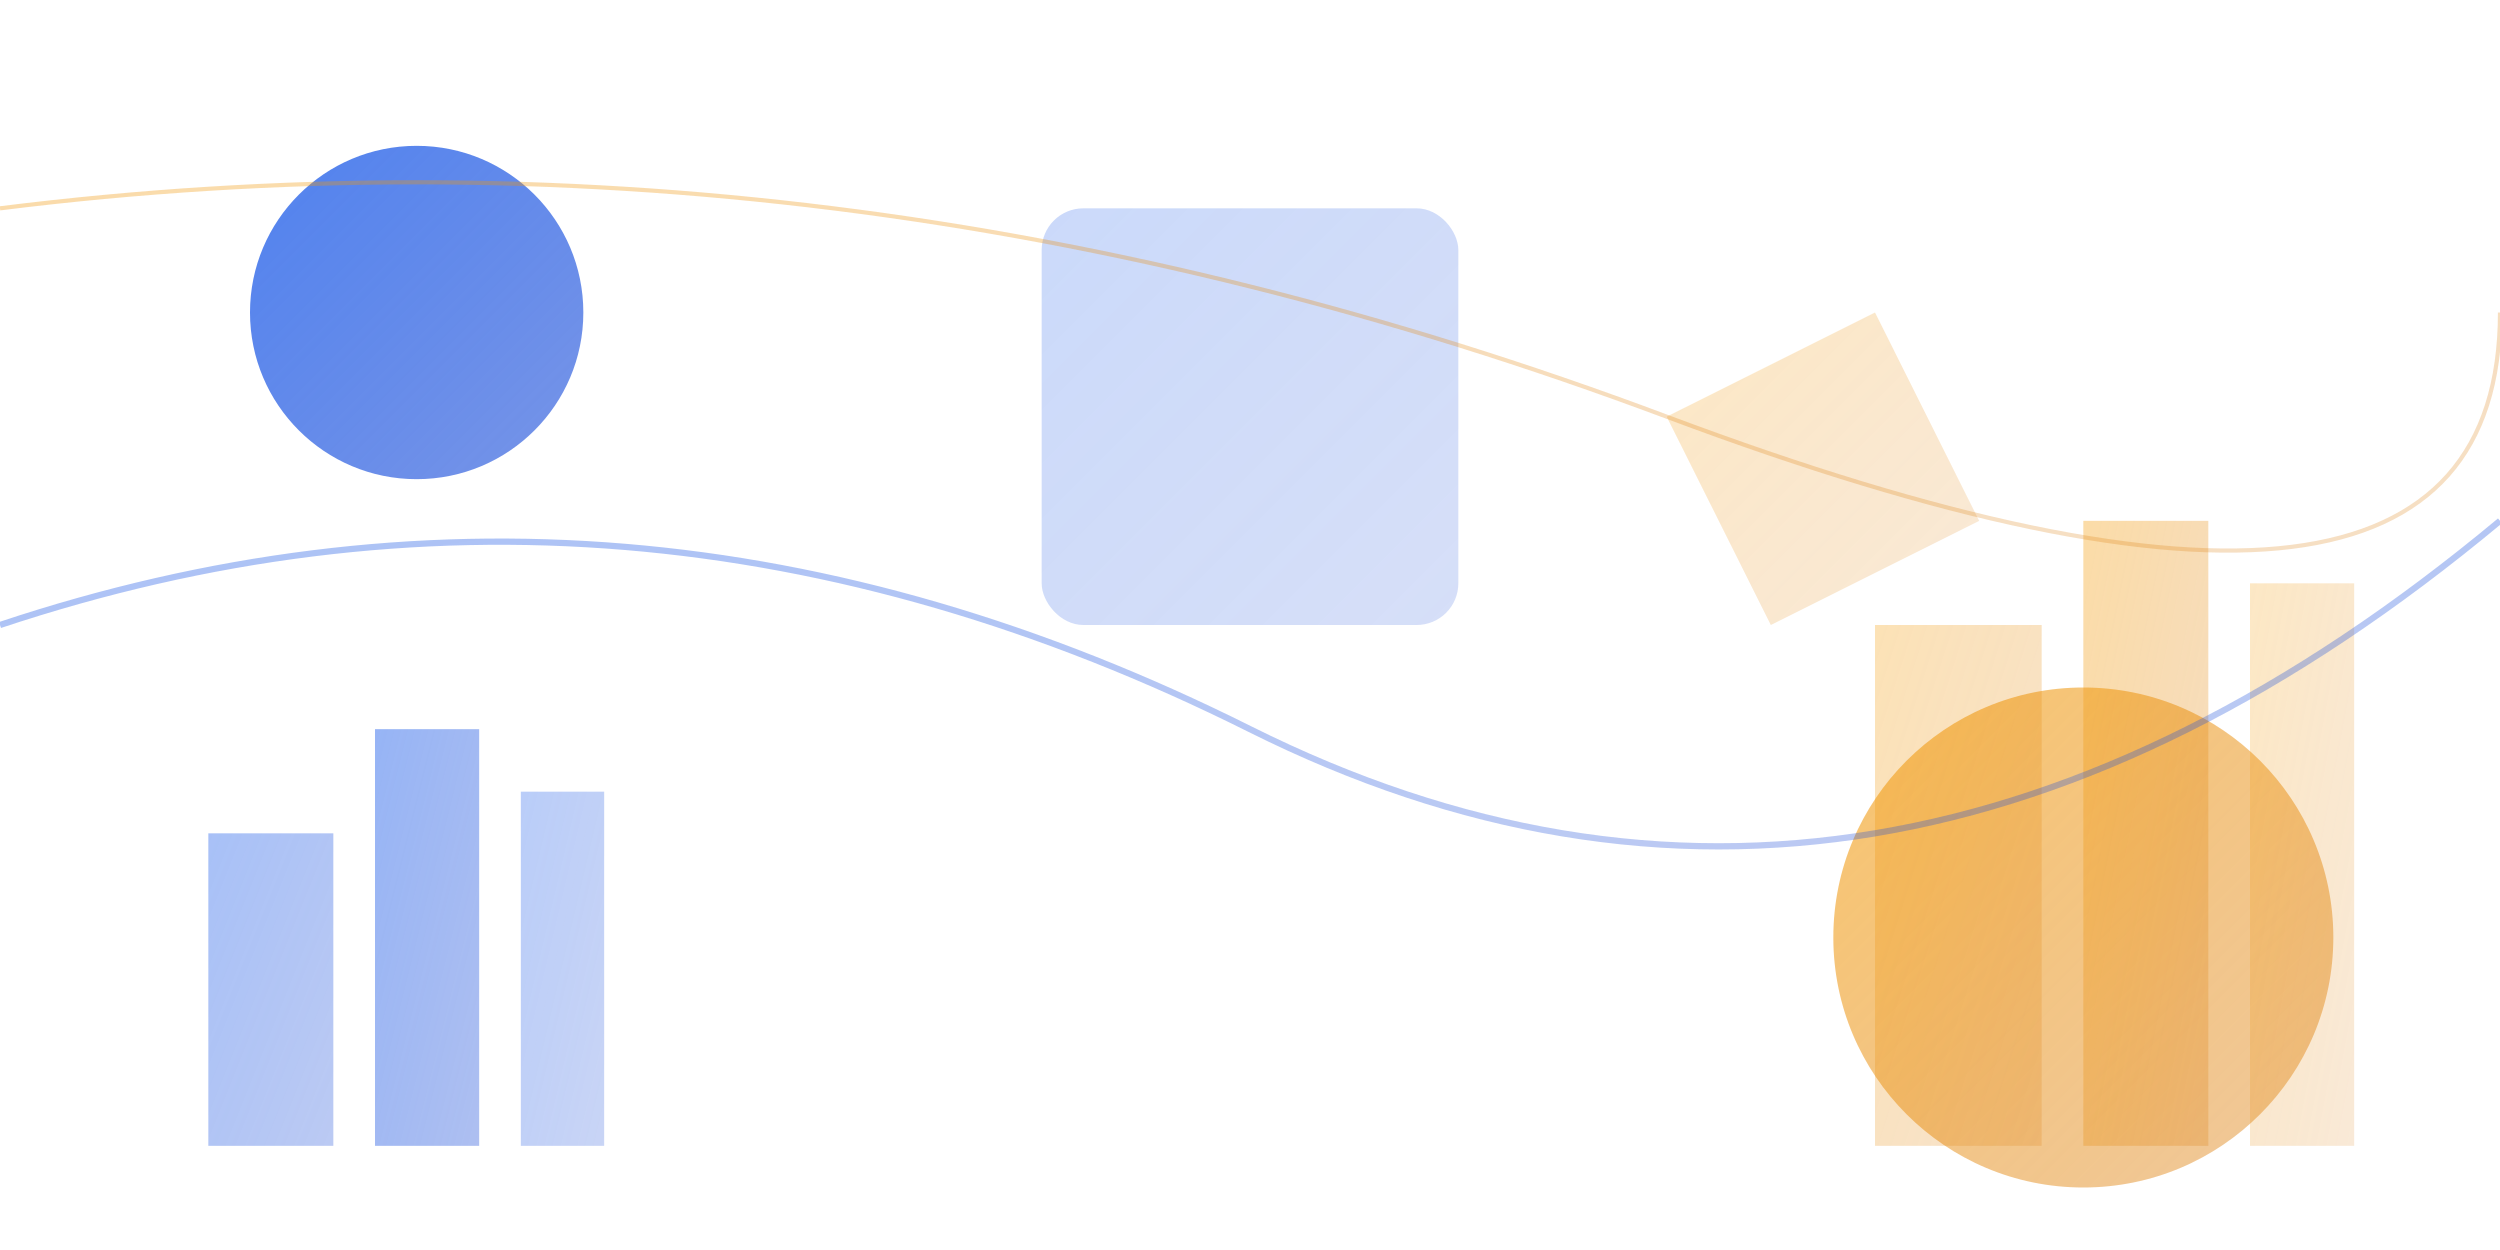
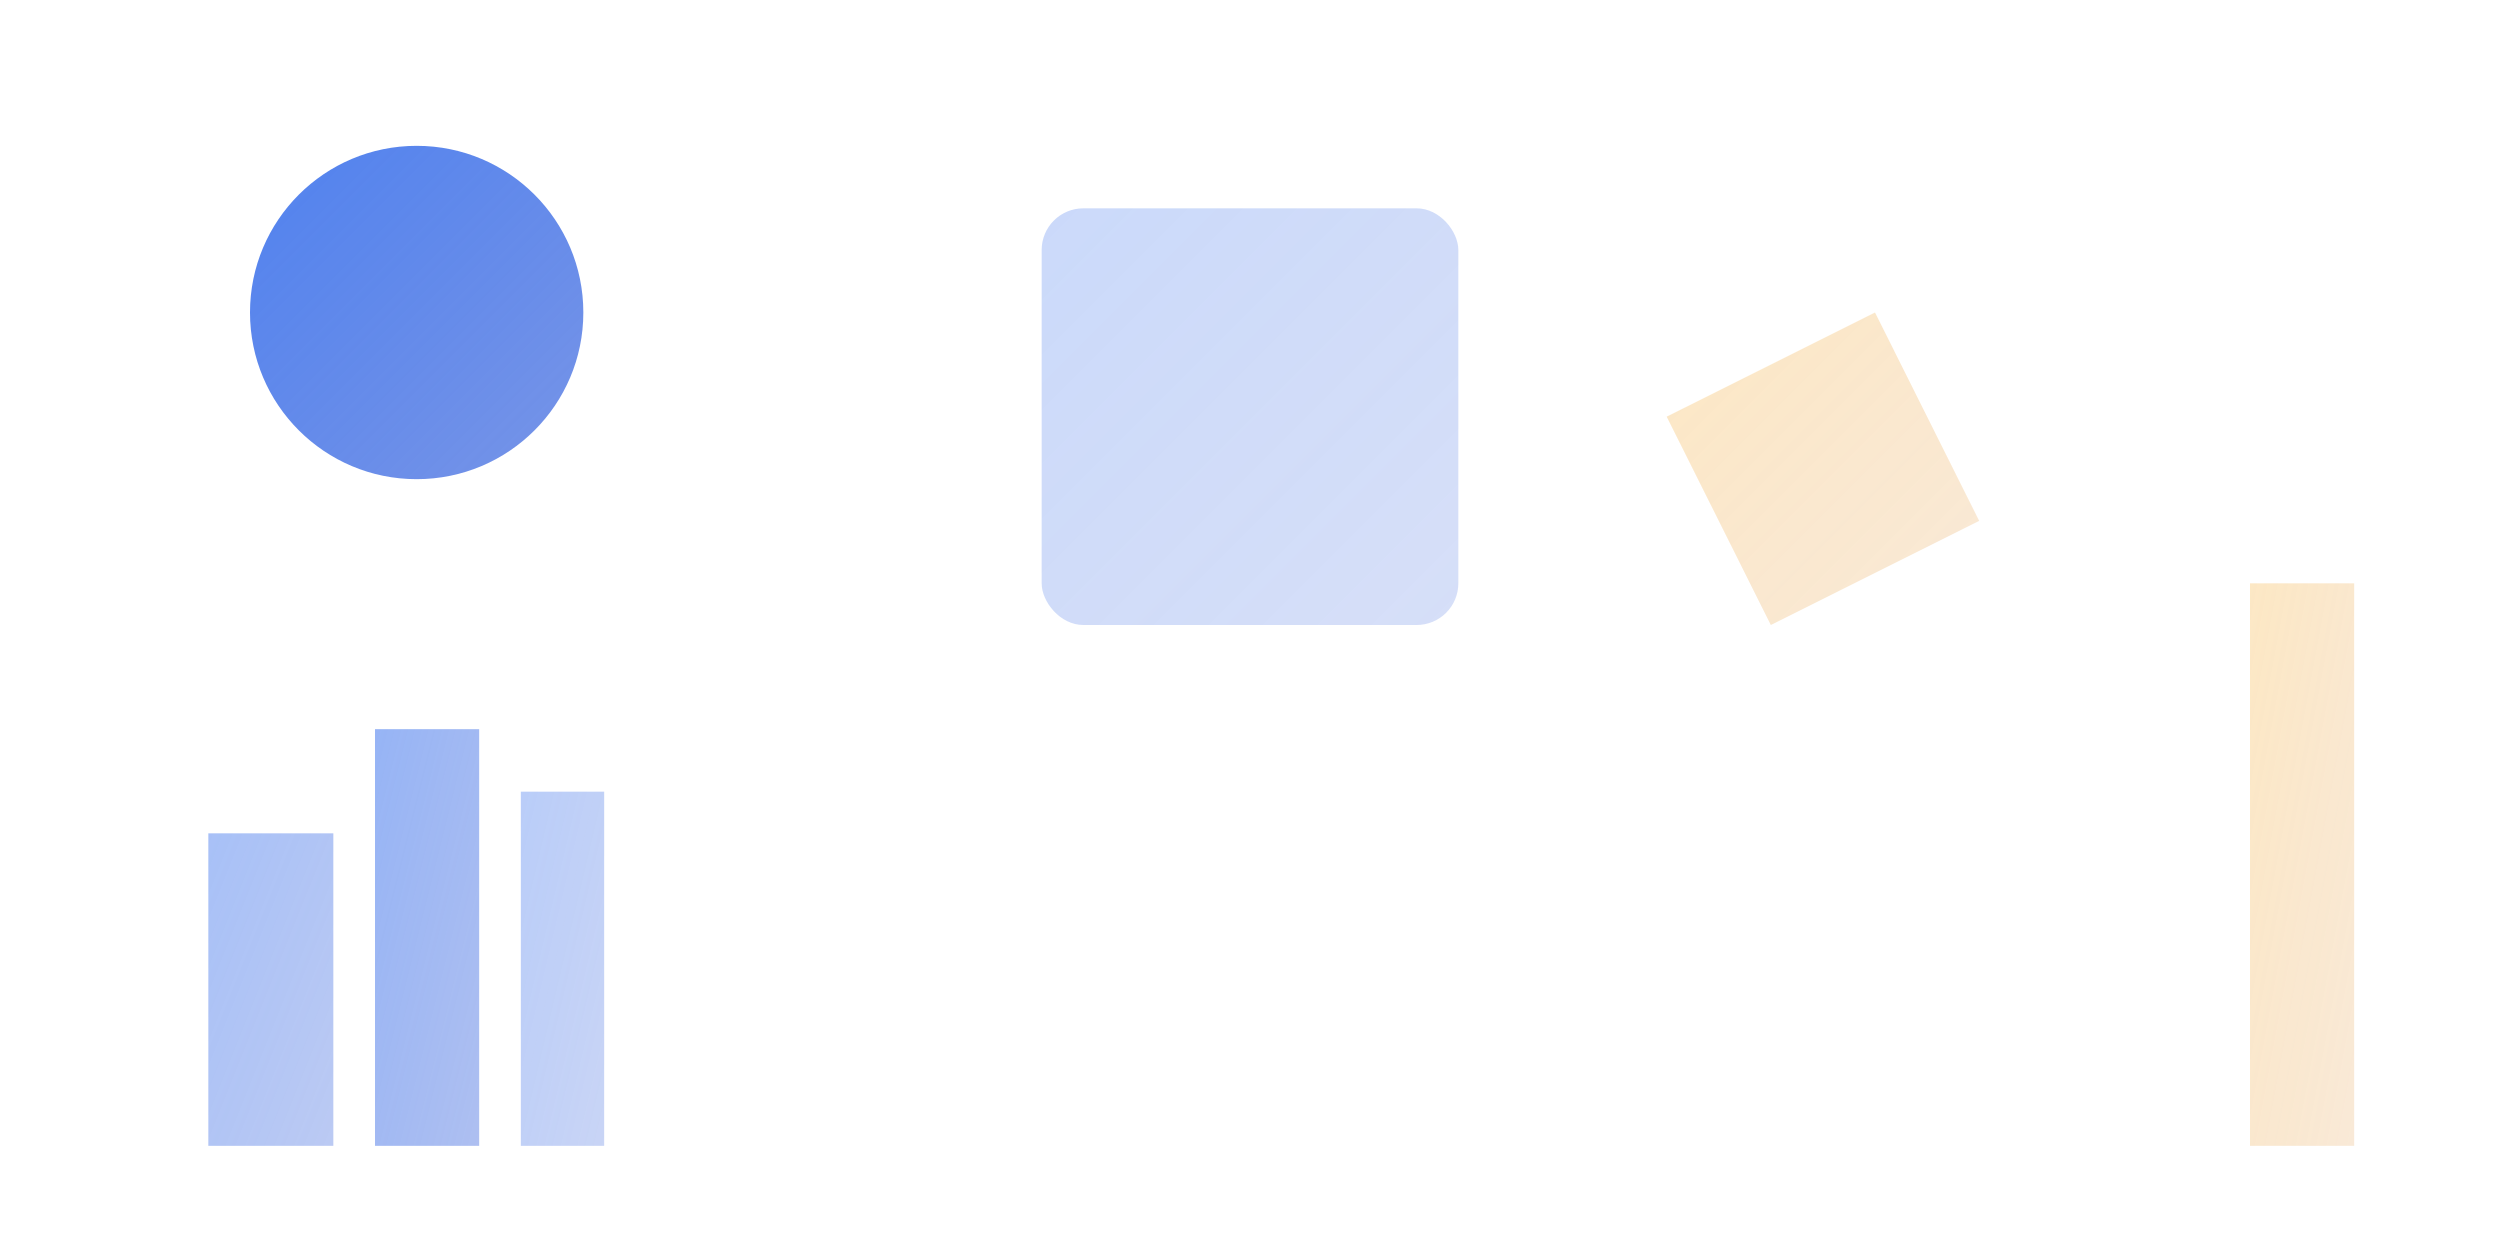
<svg xmlns="http://www.w3.org/2000/svg" width="1200" height="600" viewBox="0 0 1200 600" fill="none">
  <defs>
    <linearGradient id="grad1" x1="0%" y1="0%" x2="100%" y2="100%">
      <stop offset="0%" style="stop-color:#2563eb;stop-opacity:0.8" />
      <stop offset="100%" style="stop-color:#1d4ed8;stop-opacity:0.6" />
    </linearGradient>
    <linearGradient id="grad2" x1="0%" y1="0%" x2="100%" y2="100%">
      <stop offset="0%" style="stop-color:#f59e0b;stop-opacity:0.6" />
      <stop offset="100%" style="stop-color:#d97706;stop-opacity:0.4" />
    </linearGradient>
  </defs>
  <circle cx="200" cy="150" r="80" fill="url(#grad1)" />
-   <circle cx="1000" cy="450" r="120" fill="url(#grad2)" />
  <rect x="500" y="100" width="200" height="200" rx="20" fill="url(#grad1)" opacity="0.3" />
  <polygon points="800,200 900,150 950,250 850,300" fill="url(#grad2)" opacity="0.4" />
  <rect x="100" y="400" width="60" height="150" fill="url(#grad1)" opacity="0.5" />
  <rect x="180" y="350" width="50" height="200" fill="url(#grad1)" opacity="0.6" />
  <rect x="250" y="380" width="40" height="170" fill="url(#grad1)" opacity="0.4" />
-   <rect x="900" y="300" width="80" height="250" fill="url(#grad2)" opacity="0.5" />
-   <rect x="1000" y="250" width="60" height="300" fill="url(#grad2)" opacity="0.6" />
  <rect x="1080" y="280" width="50" height="270" fill="url(#grad2)" opacity="0.4" />
-   <path d="M0,300 Q300,200 600,350 T1200,250" stroke="url(#grad1)" stroke-width="3" fill="none" opacity="0.5" />
-   <path d="M0,100 Q400,50 800,200 T1200,150" stroke="url(#grad2)" stroke-width="2" fill="none" opacity="0.6" />
</svg>